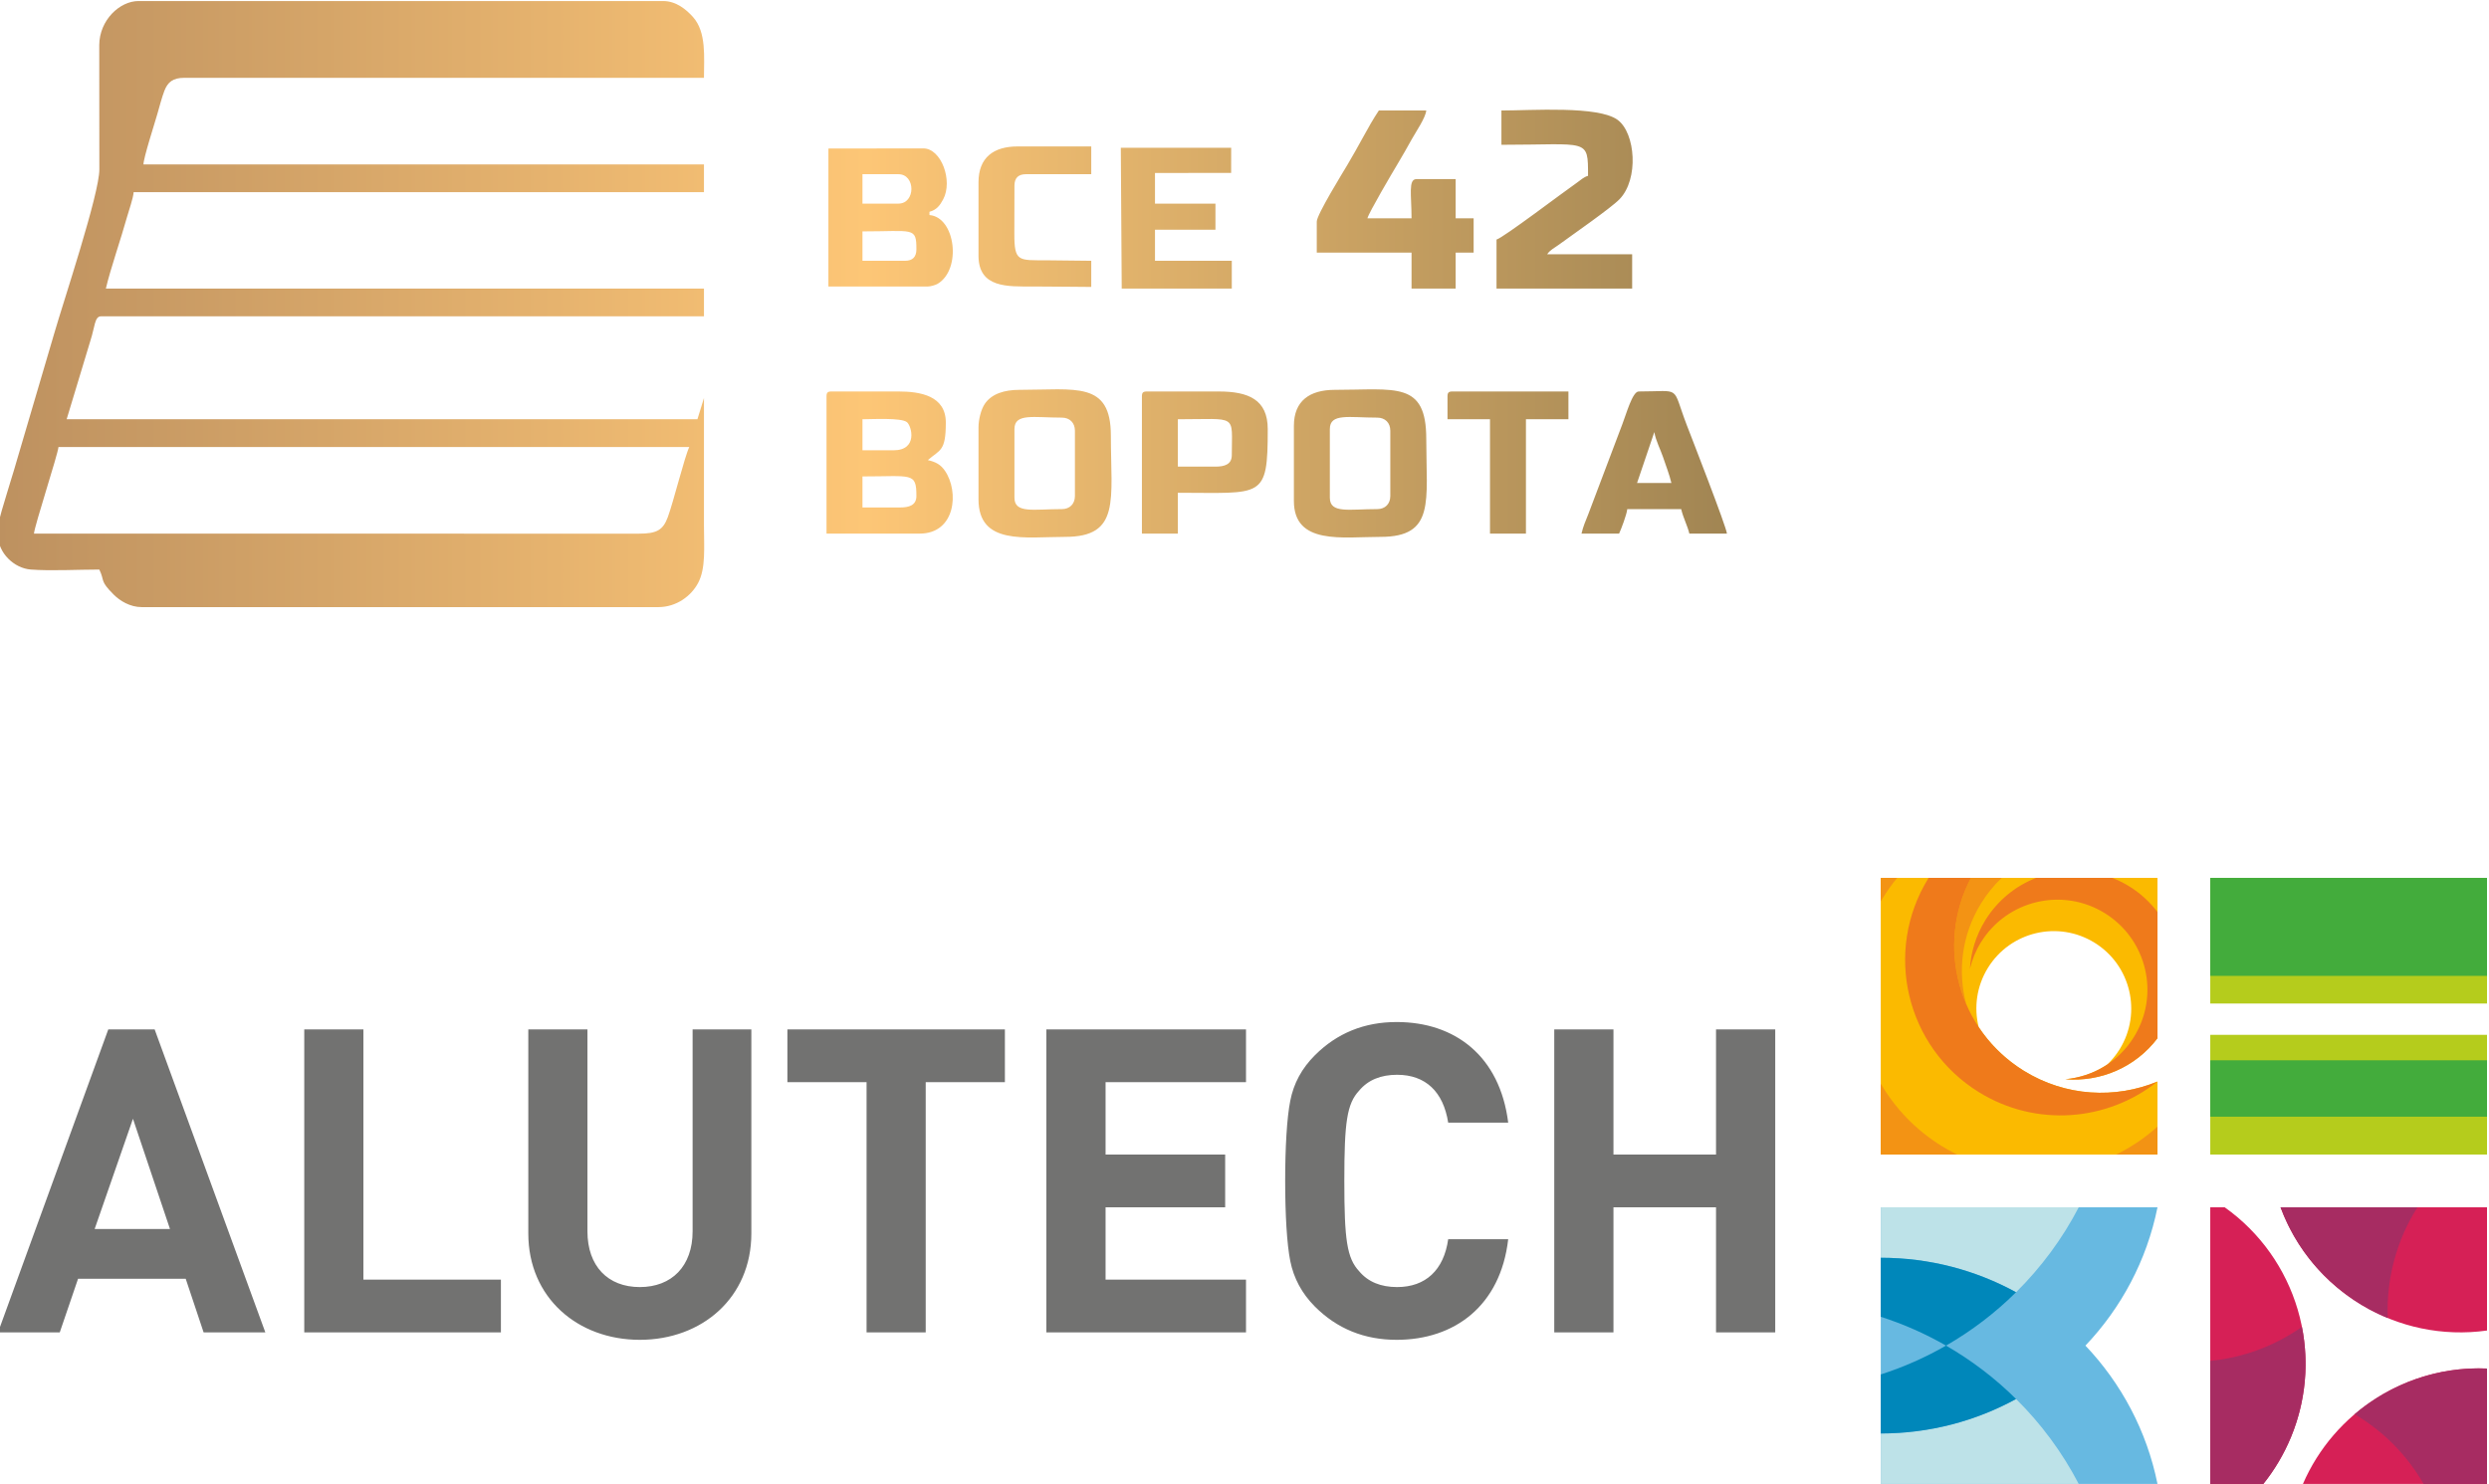
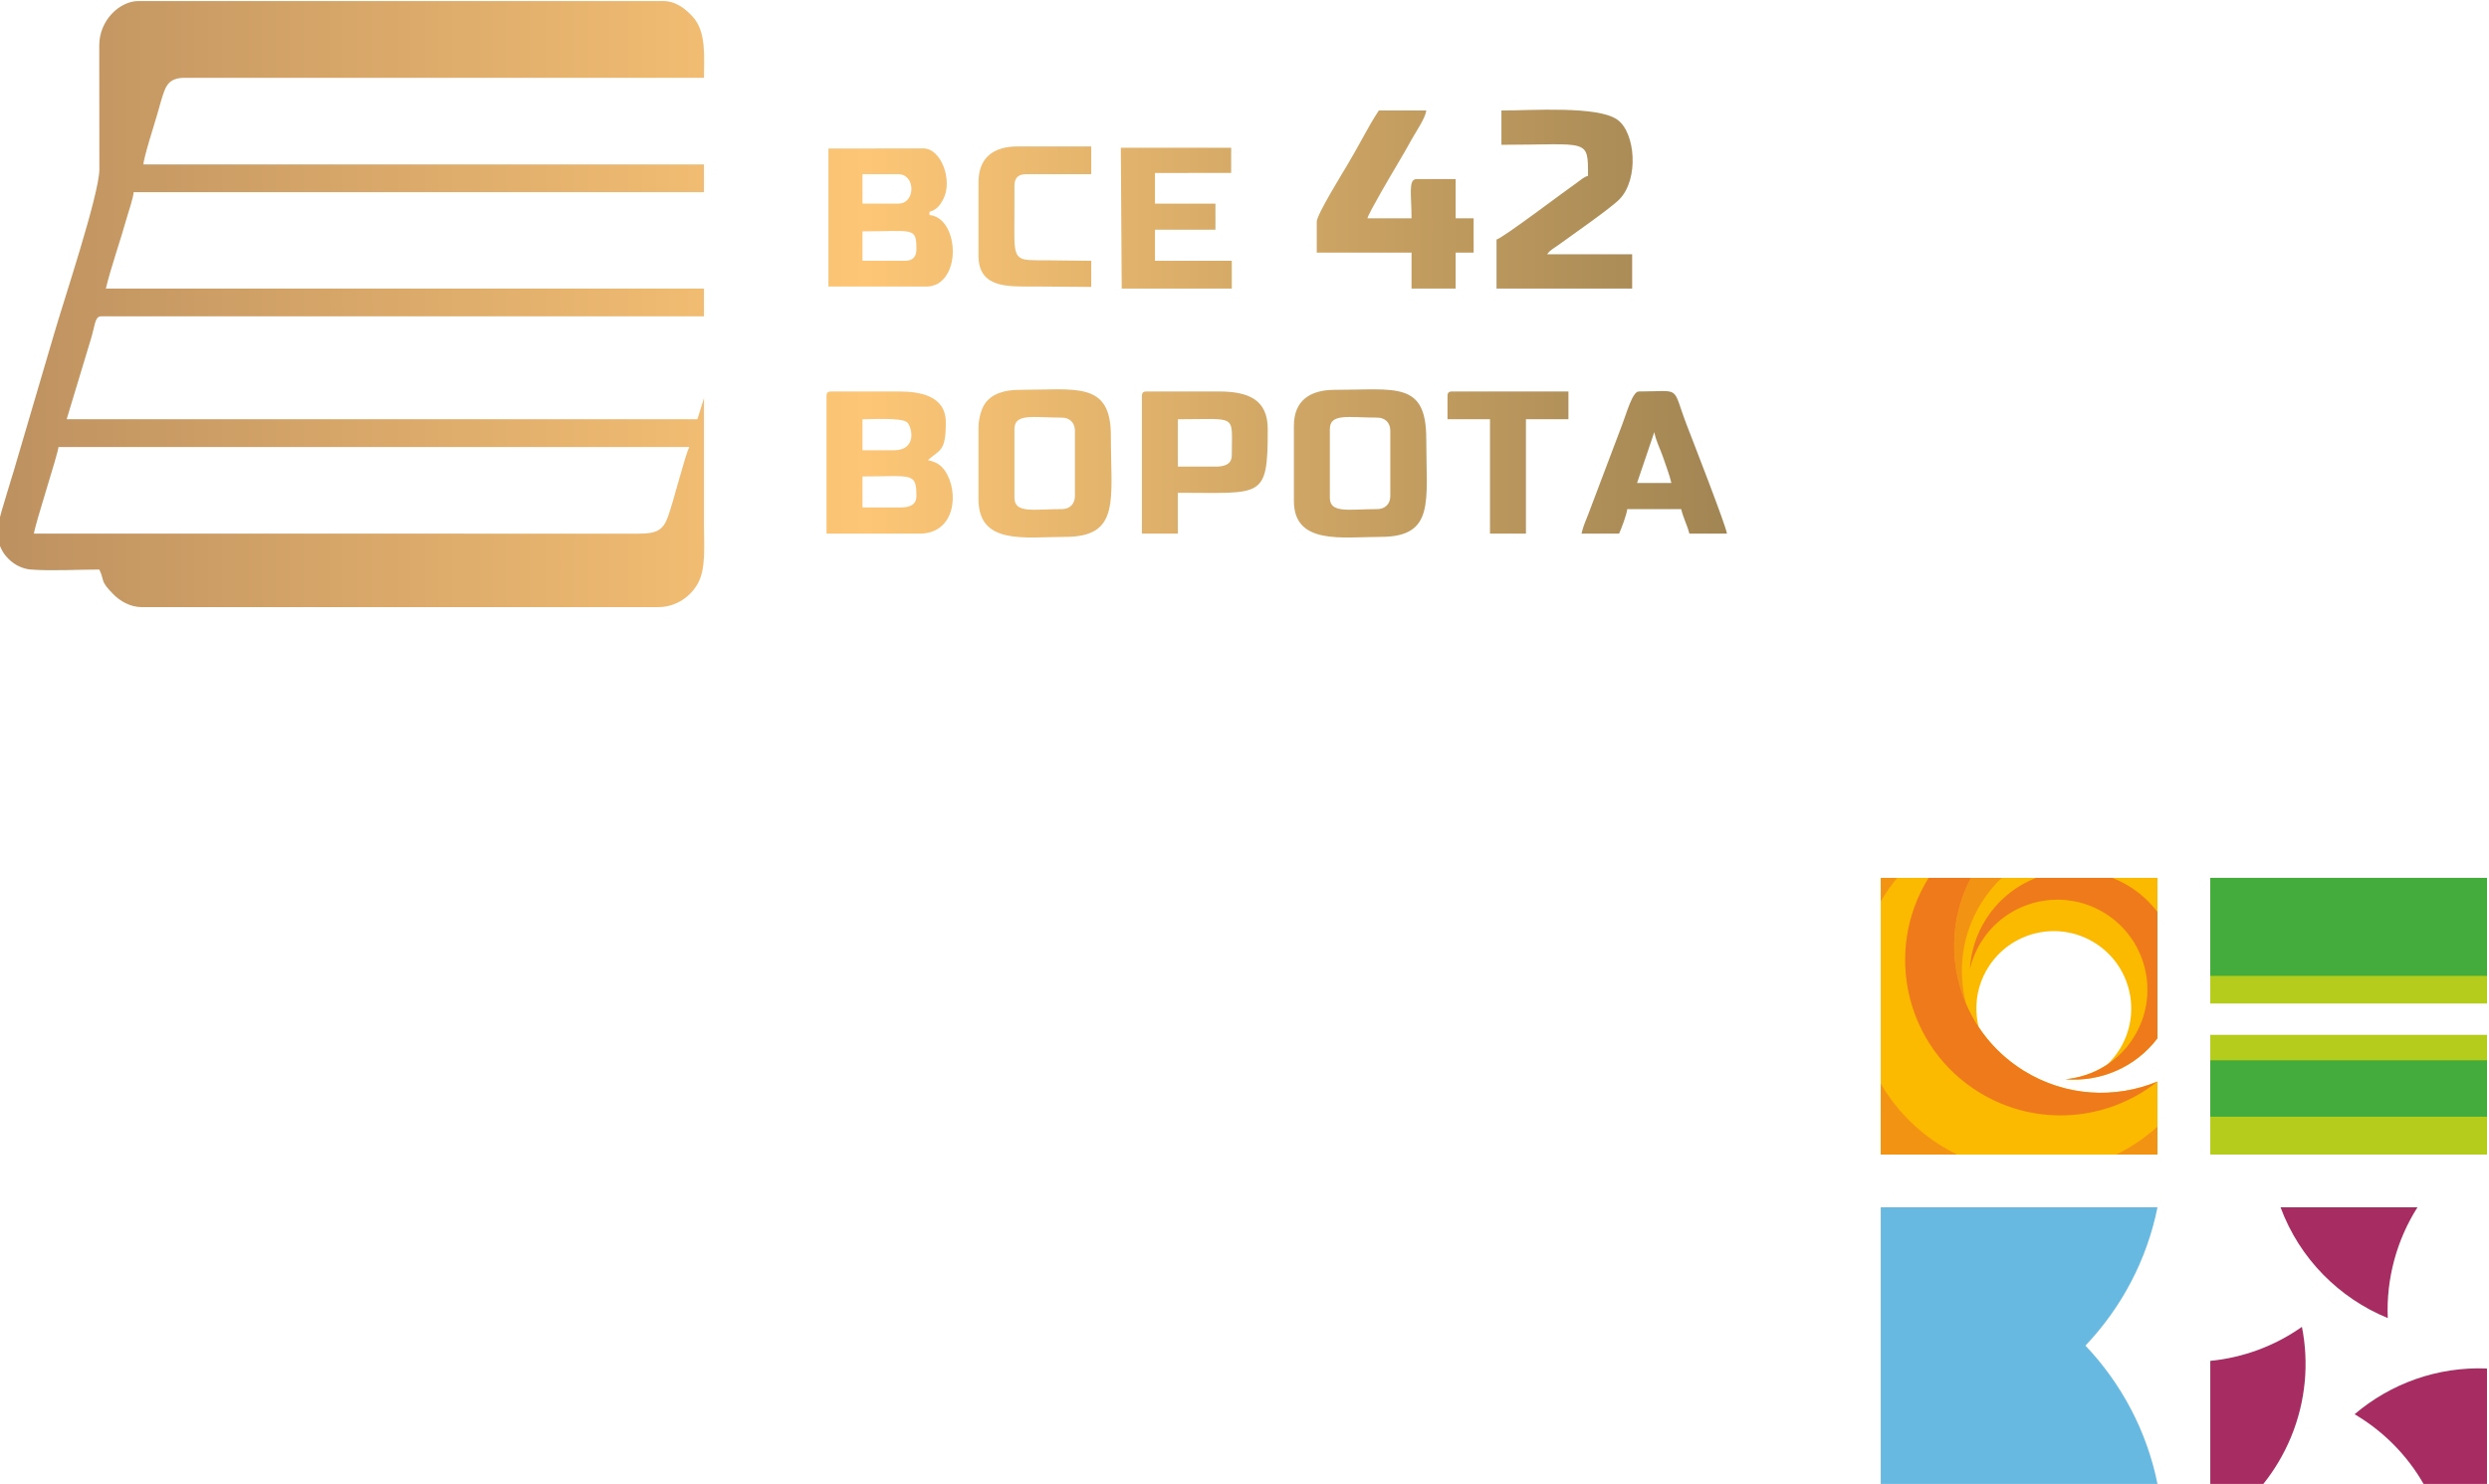
<svg xmlns="http://www.w3.org/2000/svg" xml:space="preserve" width="1026px" height="612px" style="shape-rendering:geometricPrecision; text-rendering:geometricPrecision; image-rendering:optimizeQuality; fill-rule:evenodd; clip-rule:evenodd" viewBox="0 0 1026 611.465">
  <defs>
    <style type="text/css">  .fil10 {fill:#727271;fill-rule:nonzero} .fil7 {fill:#FBBA00;fill-rule:nonzero} .fil8 {fill:#F39314;fill-rule:nonzero} .fil9 {fill:#EF7A1B;fill-rule:nonzero} .fil0 {fill:#D62056;fill-rule:nonzero} .fil3 {fill:#BDE2E8;fill-rule:nonzero} .fil5 {fill:#B5CC1C;fill-rule:nonzero} .fil1 {fill:#A72C62;fill-rule:nonzero} .fil2 {fill:#67B9E1;fill-rule:nonzero} .fil6 {fill:#43AC3C;fill-rule:nonzero} .fil4 {fill:#0087BA;fill-rule:nonzero} .fil11 {fill:url(#id0)}  </style>
    <linearGradient id="id0" gradientUnits="userSpaceOnUse" x1="-0.82" y1="125.116" x2="711.867" y2="125.116">
      <stop offset="0" style="stop-opacity:1; stop-color:#BD9160" />
      <stop offset="0.502" style="stop-opacity:1; stop-color:#FDC676" />
      <stop offset="1" style="stop-opacity:1; stop-color:#A18553" />
    </linearGradient>
  </defs>
  <g id="Слой_x0020_1">
    <g id="_1997413334192">
-       <path class="fil0" d="M917.033 497.535l-5.931 0 0 114.07 21.879 0c4.579,-5.714 8.436,-12.172 11.383,-19.284 14.38,-34.778 2.136,-73.92 -27.331,-94.786zm32.273 114.07l75.873 0 0 -47.576c-33.007,-1.405 -63.055,17.962 -75.873,47.576zm-9.241 -114.07c12.8,34.596 48.217,56.009 85.114,50.818l0 -50.818 -85.114 0z" />
      <path class="fil1" d="M970.6 582.871c11.586,6.824 21.478,16.6 28.435,28.734l26.138 0 0 -47.578c-20.456,-0.868 -39.778,6.249 -54.573,18.844zm-59.489 -22l0 50.734 21.872 0c4.579,-5.714 8.431,-12.167 11.388,-19.284 6.18,-14.954 7.437,-30.716 4.515,-45.479 -11.453,8.08 -24.493,12.727 -37.775,14.029zm85.405 -63.336l-56.449 0c7.843,21.224 24.208,37.478 44.205,45.684 -0.688,-16.304 3.717,-32.235 12.244,-45.684z" />
      <path class="fil2" d="M859.641 554.576c14.775,-15.552 25.31,-35.181 29.71,-57.041l-114.077 0 0 114.09 114.077 0c-4.4,-21.854 -14.935,-41.496 -29.71,-57.049z" />
-       <path class="fil3" d="M856.886 497.539l-81.612 0 0 20.815c20.214,0 39.213,5.159 55.779,14.213 10.318,-10.215 19.067,-22.026 25.833,-35.028zm-25.833 79.049c-16.566,9.054 -35.565,14.213 -55.779,14.213l0 20.82 81.612 0c-6.766,-13.009 -15.502,-24.811 -25.833,-35.033z" />
-       <path class="fil4" d="M775.274 518.352l0 24.34c9.443,3.024 18.446,7.02 26.903,11.881 10.567,-6.065 20.279,-13.489 28.874,-22.008 -16.561,-9.054 -35.563,-14.213 -55.777,-14.213zm0 48.119l0 24.334c20.214,0 39.216,-5.159 55.777,-14.214 -8.595,-8.519 -18.307,-15.941 -28.874,-22.018 -8.457,4.864 -17.46,8.863 -26.903,11.898z" />
      <path class="fil5" d="M911.106 475.788l114.075 0 0 -49.357 -114.075 0 0 49.357zm0 -62.264l114.075 0 0 -51.811 -114.075 0 0 51.811z" />
      <path class="fil6" d="M911.106 460.184l114.075 0 0 -23.256 -114.075 0 0 23.256zm0 -58.067l114.075 0 0 -40.399 -114.075 0 0 40.399z" />
      <path class="fil7" d="M834.289 441.279c-7.704,-4.758 -13.973,-10.974 -18.66,-18.06 -1.989,-8.028 -0.866,-16.822 3.821,-24.403 9.264,-15 28.931,-19.649 43.929,-10.388 15,9.258 19.649,28.925 10.388,43.93 -1.466,2.359 -3.194,4.47 -5.114,6.312 -5.178,3.444 -11.14,5.522 -17.275,6.065 14.362,1.211 28.862,-4.854 37.969,-16.9l0 -66.121 -114.077 0 0 114.076 114.077 0 0 -30.112 0 0.008c-17.378,7.205 -37.841,6.236 -55.058,-4.407z" />
      <path class="fil8" d="M810.481 413.698c-3.583,-13.602 -1.822,-28.588 6.16,-41.489 2.43,-3.935 5.293,-7.447 8.489,-10.496l-12.69 0c-8.718,16.619 -8.953,35.711 -1.959,51.985zm61.849 62.092l17.015 0 0 -11.518c-5.166,4.669 -10.905,8.521 -17.015,11.518zm-90.276 -114.077l-6.786 0 0 9.737c0.313,-0.522 0.626,-1.045 0.938,-1.561 1.792,-2.896 3.749,-5.626 5.848,-8.176zm-6.786 84.838l0 29.239 31.471 0c-2.137,-1.06 -4.248,-2.213 -6.314,-3.489 -10.739,-6.632 -19.2,-15.56 -25.157,-25.75z" />
      <path class="fil9" d="M834.289 441.279c-27.21,-16.804 -36.471,-51.673 -21.847,-79.565l-17.435 0c-0.045,0.064 -0.083,0.122 -0.121,0.185 -18.595,30.106 -9.26,69.591 20.851,88.179 23.633,14.611 53.063,11.99 73.61,-4.392 -17.378,7.205 -37.841,6.236 -55.058,-4.407zm43.376 -76.101c-2.258,-1.392 -4.579,-2.532 -6.953,-3.464l-31.385 0c-8.399,3.278 -15.848,9.216 -20.956,17.473 -3.875,6.281 -5.936,13.156 -6.345,20.048 0.893,-3.769 2.379,-7.46 4.528,-10.929 10.757,-17.429 33.626,-22.83 51.04,-12.065 17.429,10.771 22.836,33.619 12.066,51.041 -6.383,10.349 -17.033,16.446 -28.282,17.453 14.362,1.211 28.862,-4.854 37.969,-16.9l0 -52.034c-3.113,-4.119 -7.028,-7.755 -11.682,-10.623z" />
-       <path class="fil10" d="M707.37 424.198l0 51.59 -42.278 0 0 -51.59 -24.404 0 0 124.931 24.404 0 0 -51.585 42.278 0 0 51.585 24.405 0 0 -124.931 -24.405 0zm-131.466 18.704c11.759,0 19.054,7.008 21.057,19.723l24.743 0c-3.444,-27.445 -21.93,-41.474 -45.979,-41.474 -13.327,0 -24.556,4.559 -33.681,13.678 -5.441,5.439 -8.764,11.587 -10.172,18.772 -1.41,7.023 -2.104,19.38 -2.104,33.065 0,13.686 0.694,26.03 2.104,33.058 1.408,7.015 4.731,13.327 10.172,18.774 9.125,9.132 20.354,13.691 33.681,13.691 23.875,0 42.828,-14.036 45.979,-41.489l-24.743 0c-1.779,12.71 -9.298,19.738 -21.057,19.738 -6.663,0 -11.93,-2.106 -15.616,-6.499 -5.09,-5.439 -6.142,-13.054 -6.142,-37.273 0,-24.213 1.052,-31.827 6.142,-37.266 3.686,-4.394 8.953,-6.498 15.616,-6.498zm-144.577 106.227l82.294 0 0 -21.754 -57.889 0 0 -29.824 49.299 0 0 -21.763 -49.299 0 0 -29.831 57.889 0 0 -21.759 -82.294 0 0 124.931zm-106.754 -103.172l32.636 0 0 103.172 24.38 0 0 -103.172 32.642 0 0 -21.759 -89.658 0 0 21.759zm-39.072 61.484c0,14.382 -8.602,22.997 -21.764,22.997 -13.155,0 -21.586,-8.615 -21.586,-22.997l0 -83.243 -24.378 0 0 84.118c0,26.496 20.349,43.873 45.964,43.873 25.622,0 45.977,-17.377 45.977,-43.873l0 -84.118 -24.213 0 0 83.243zm-135.7 -83.243l-24.384 0 0 124.931 81.062 0 0 -21.754 -56.678 0 0 -103.177zm-110.785 82.294l15.79 -45.449 15.259 45.449 -31.049 0zm5.618 -82.294l-45.454 124.931 25.449 0 7.545 -22.11 44.383 0 7.378 22.11 25.443 0 -45.626 -124.931 -19.118 0z" />
    </g>
    <path class="fil11" d="M13.999 219.759c0.286,-3.438 9.847,-32.603 10.104,-35.701l260.017 0c-1.918,3.998 -6.522,22.611 -8.836,28.886 -1.99,5.394 -4.556,6.848 -12.022,6.839l-249.263 -0.024zm-14.819 -2.694l0 3.368c0,7.303 6.66,13.616 13.48,14.138 8.351,0.64 19.612,0.008 28.284,0.008 2.328,4.852 0.091,4.491 5.88,10.287 2.602,2.606 6.762,5.206 11.634,5.206l212.863 0c7.652,0 13.603,-4.682 16.402,-9.869 3.293,-6.098 2.459,-14.81 2.459,-23.812 0,-17.514 0,-35.028 0,-52.542l-2.694 8.757 -260.016 0 9.851 -32.586c1.78,-5.466 1.659,-9.852 4.295,-9.852l248.564 0 0 -11.451 -246.544 0c1.9,-8.156 6.281,-20.687 8.76,-29.637 0.751,-2.714 2.465,-7.377 2.692,-10.107l235.092 0 0 -11.451 -231.05 0c0.062,-2.814 4.58,-16.768 5.673,-20.598 0.874,-3.058 2.002,-7.319 2.983,-9.815 1.384,-3.519 3.476,-5.289 8.184,-5.289l214.21 0c0,-8.444 1.086,-18.842 -4.542,-25.097 -2.726,-3.03 -6.878,-6.563 -12.298,-6.563l-216.231 0c-7.781,0 -16.132,7.889 -16.198,18.156l0.04 51.236c0.07,10.021 -14.917,54.866 -18.586,67.636l-15.631 53.079c-1.276,4.586 -2.582,8.334 -3.904,12.936 -0.827,2.88 -3.652,11.582 -3.652,13.862zm619.728 -157.627c35.972,0 35.702,-2.953 35.702,12.799 -1.778,0.475 -2.949,1.696 -4.584,2.826 -5.185,3.582 -30.34,22.698 -33.139,23.445l0 20.209 55.91 0 0 -14.146 -35.028 0c1.227,-1.833 2.982,-2.59 4.817,-3.94 5.265,-3.871 21.408,-15.043 25.016,-18.77 8.021,-8.286 6.549,-27.207 -0.736,-32.658 -7.95,-5.948 -35.489,-3.91 -47.958,-3.91l0 14.145zm-76.119 31.661l0 12.798 39.07 0 0 14.82 18.188 0 0 -14.82 7.409 0 0 -14.146 -7.409 0 0 -16.166 -16.167 0c-3.469,0 -2.021,6.65 -2.021,16.166l-18.188 0c0.536,-2.299 10.358,-18.944 12.255,-22.1 2.17,-3.61 4.061,-6.979 6.141,-10.699 1.668,-2.986 5.611,-8.732 5.855,-11.659l-19.535 0c-2.24,3.343 -4.438,7.225 -6.505,11.009 -2.249,4.115 -4.181,7.55 -6.581,11.607 -1.664,2.812 -12.512,20.356 -12.512,23.19zm-171.772 117.883l-15.494 0 0 -12.799c20.413,0 22.23,-1.838 22.23,8.083 0,3.823 -3.031,4.716 -6.736,4.716zm-2.695 -23.577l-12.799 0 0 -12.799c4.041,0 15.981,-0.722 18.333,1.202 1.978,1.618 4.569,11.597 -5.534,11.597zm-27.618 -22.229l0 56.583 38.396 0c14.834,0 16.317,-17.326 10.415,-25.908 -1.771,-2.576 -3.776,-3.643 -7.047,-4.405 5.053,-4.392 7.41,-3.51 7.41,-15.493 0,-11.073 -10.582,-12.799 -19.535,-12.799l-27.618 0c-1.552,0 -2.021,0.469 -2.021,2.022zm32.333 -55.911l-17.514 0 0 -12.125c21.05,0 22.23,-1.966 22.23,7.41 0,3.145 -1.571,4.715 -4.716,4.715zm-2.694 -23.576l-14.82 0 0 -12.126 14.82 0c7.135,0 7.135,12.126 0,12.126zm12.171 34.171c1.048,0 3.116,-0.577 4.018,-1.117 9.976,-5.97 7.316,-27.448 -3.39,-28.339l0 -1.347c2.902,-0.775 4.276,-2.543 5.651,-5.127 4.079,-7.666 -0.774,-21.016 -8.191,-21.007l-39.114 0.054 -0.007 56.883 41.033 0zm185.199 91.795c-11.673,0 -19.535,1.943 -19.535,-4.715l0 -28.292c0,-6.658 7.862,-4.716 19.535,-4.716 3.258,0 5.389,2.131 5.389,5.389l0 26.945c0,3.258 -2.131,5.389 -5.389,5.389zm-34.354 -34.354l0 30.986c0,18.278 20.078,14.82 35.701,14.82 22.629,0 18.862,-14.658 18.862,-40.417 0,-23.899 -12.608,-20.209 -37.723,-20.209 -10.337,0 -16.84,4.545 -16.84,14.82zm-95.654 34.354c-11.673,0 -19.535,1.943 -19.535,-4.715l0 -28.292c0,-6.658 7.862,-4.716 19.535,-4.716 3.258,0 5.389,2.131 5.389,5.389l0 26.945c0,3.258 -2.131,5.389 -5.389,5.389zm-34.355 -33.681l0 29.639c0,19.002 19.235,15.494 35.702,15.494 22.914,0 18.861,-15.206 18.861,-41.765 0,-22.561 -14.447,-18.861 -37.722,-18.861 -6.037,0 -11.471,1.556 -14.318,5.891 -1.518,2.31 -2.523,6.42 -2.523,9.602zm97.675 16.167l-15.493 0 0 -19.535c24.915,0 22.229,-2.424 22.229,14.82 0,3.823 -3.031,4.715 -6.736,4.715zm-30.313 -28.965l0 56.583 14.82 0 0 -16.84c35.002,0 37.049,2.825 37.049,-26.271 0,-12.172 -7.981,-15.494 -20.209,-15.494l-29.639 0c-1.552,0 -2.021,0.469 -2.021,2.022zm211.218 14.719c0.579,3.479 2.612,7.363 3.588,10.283 1.163,3.48 2.633,7.21 3.446,10.699l-14.146 0 7.112 -20.982zm-30.015 41.864l15.493 0c0.831,-1.73 3.192,-7.982 3.368,-10.104l22.23 0c0.844,3.624 2.627,6.925 3.368,10.104l15.493 0c-0.24,-2.886 -14.869,-40.347 -16.554,-44.745 -6.39,-16.679 -1.803,-13.86 -19.821,-13.86 -2.602,0 -5.203,9.585 -6.736,13.473l-14.049 37.146c-1.1,2.716 -2.099,5.013 -2.792,7.986zm-189.533 -101.042l45.379 0 0 -11.452 -31.66 0 0 -12.799 24.924 0 0 -10.777 -24.924 0 -0.006 -12.621 31.394 -0.046 0.019 -10.368 -45.499 0 0.373 58.063zm-59.032 -43.786l0 30.313c0.04,13.336 12.131,12.616 22.356,12.616 7.689,0 19.745,0.183 24.124,0.183l0 -10.778 -18.365 -0.204c-11.651,-0.046 -13.36,0.721 -13.336,-11.004l0.041 -19.778c0,-3.145 1.571,-4.716 4.715,-4.716l26.945 0 0 -11.451 -30.313 0c-9.861,0 -16.167,4.48 -16.167,14.819zm193.329 88.245l0 9.43 17.514 0 0 47.153 14.819 0 0 -47.153 17.514 0 0 -11.452 -47.827 0c-1.552,0 -2.02,0.469 -2.02,2.022z" />
  </g>
</svg>